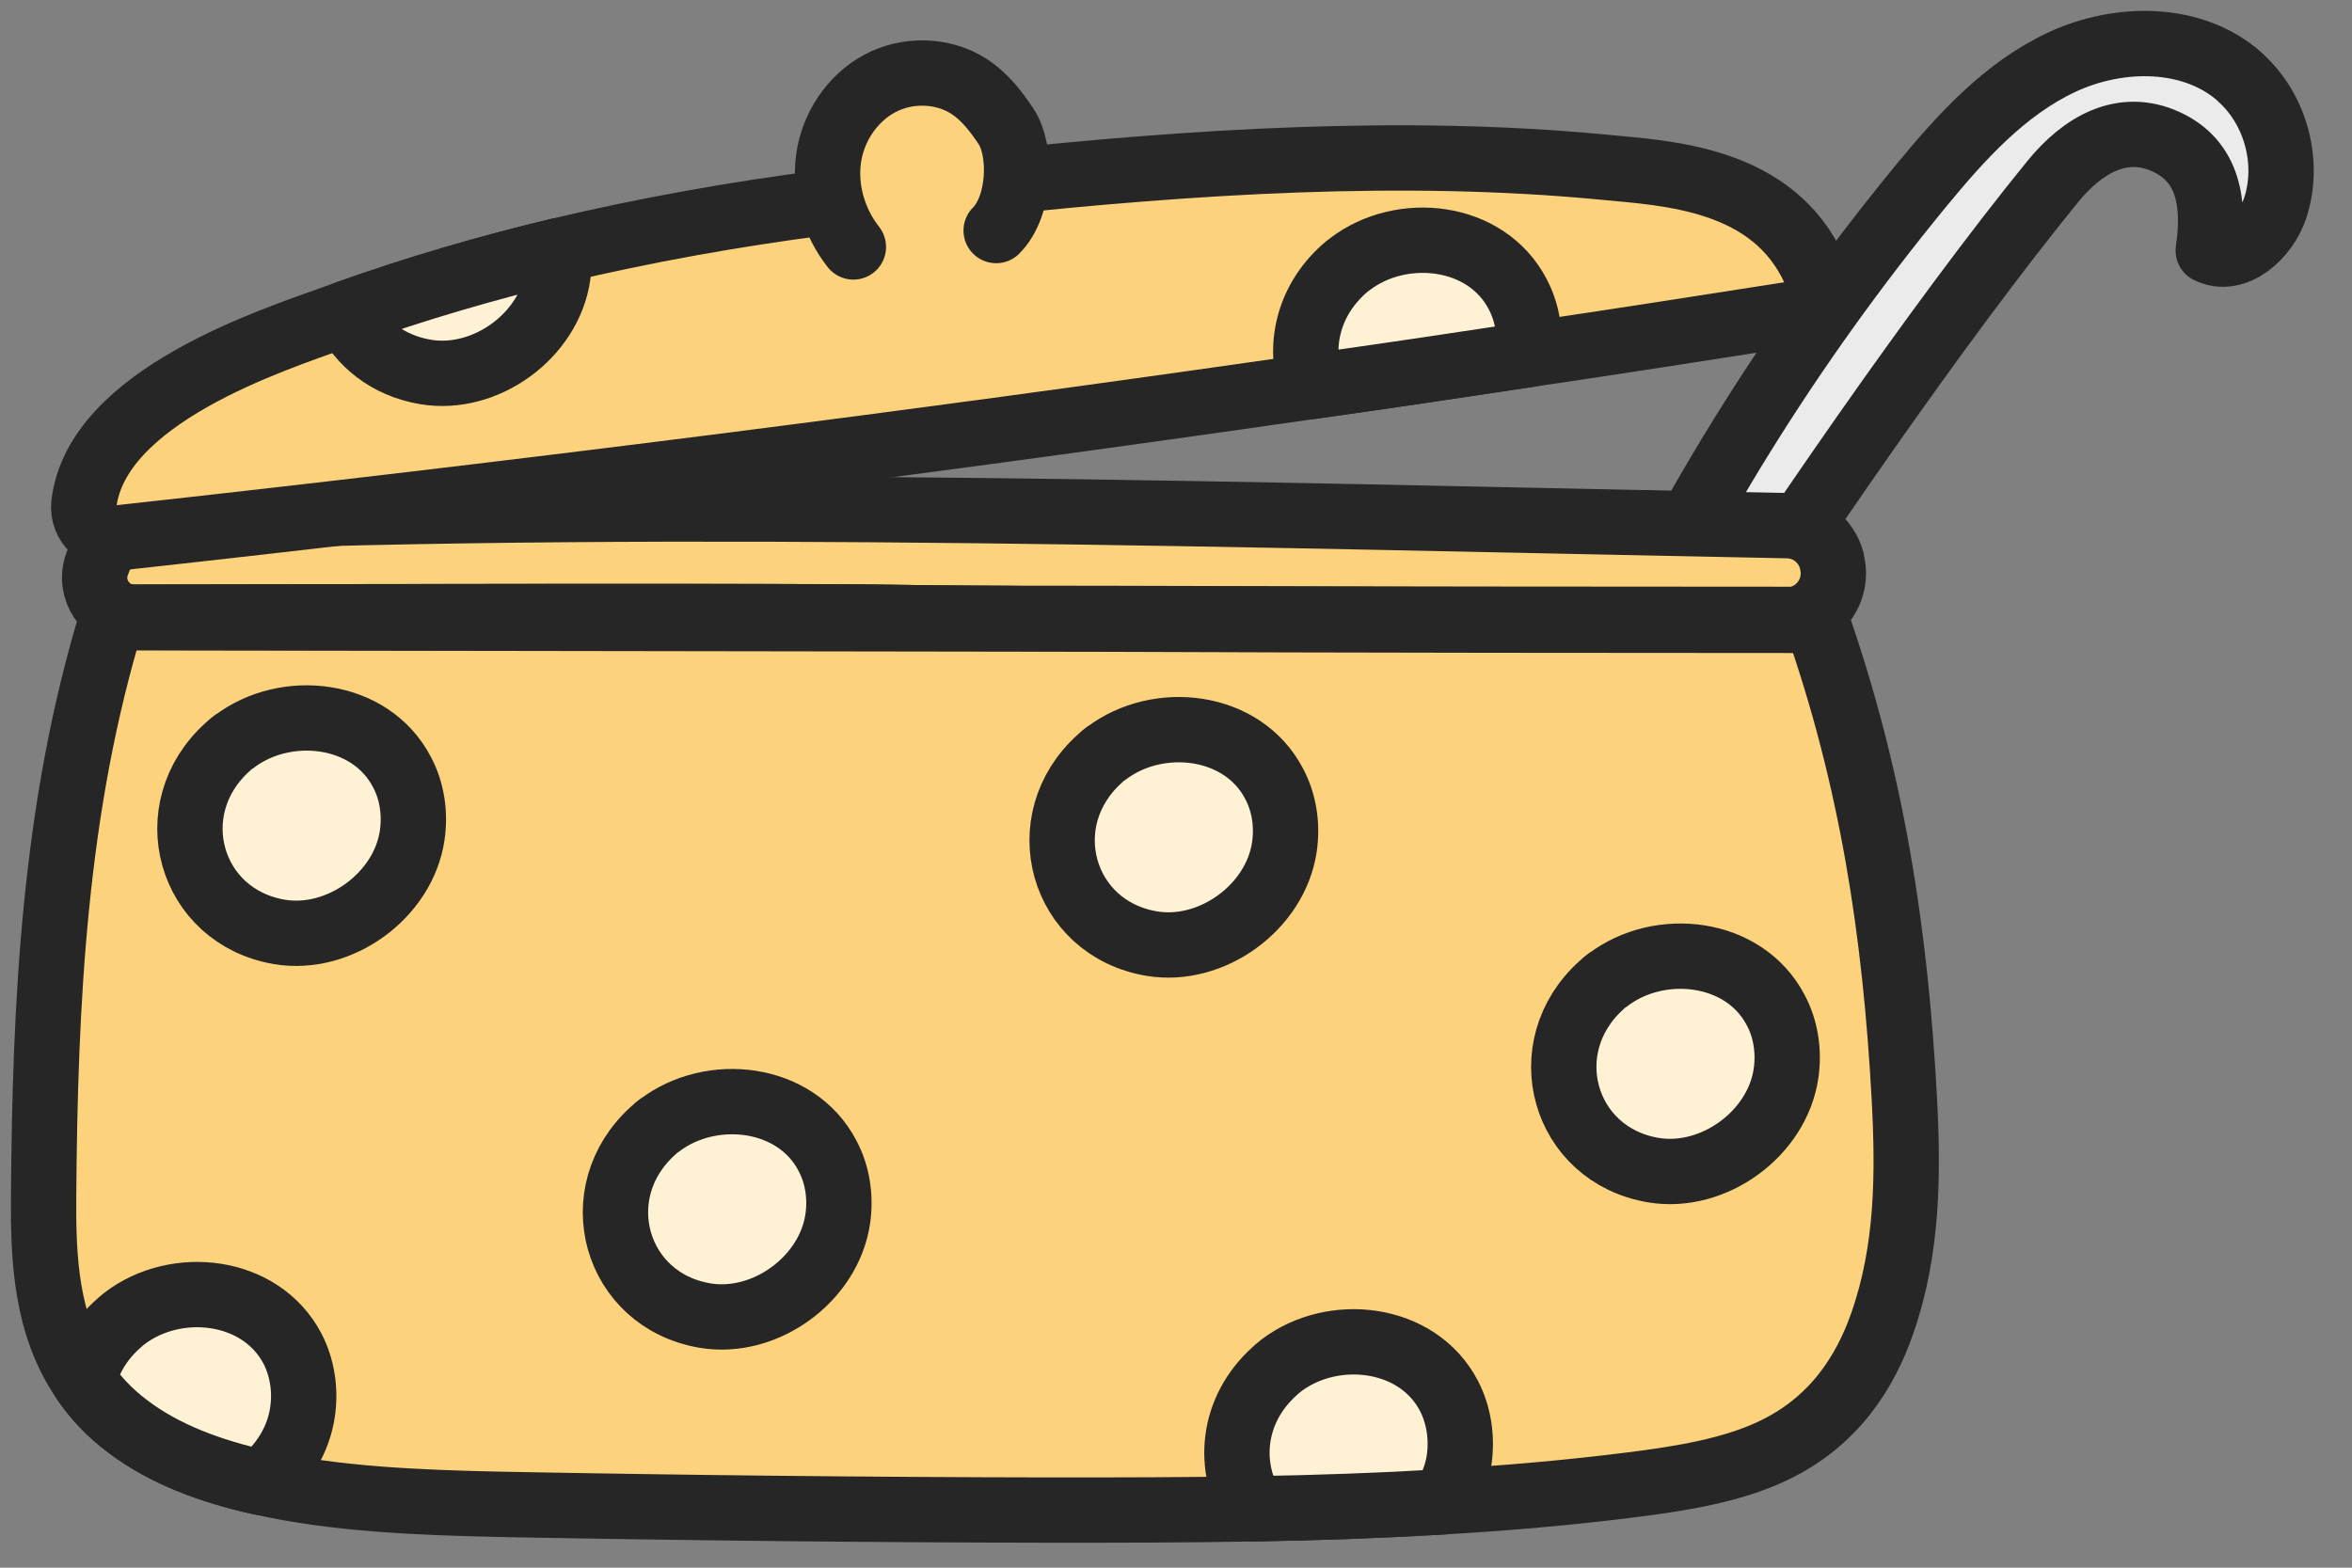
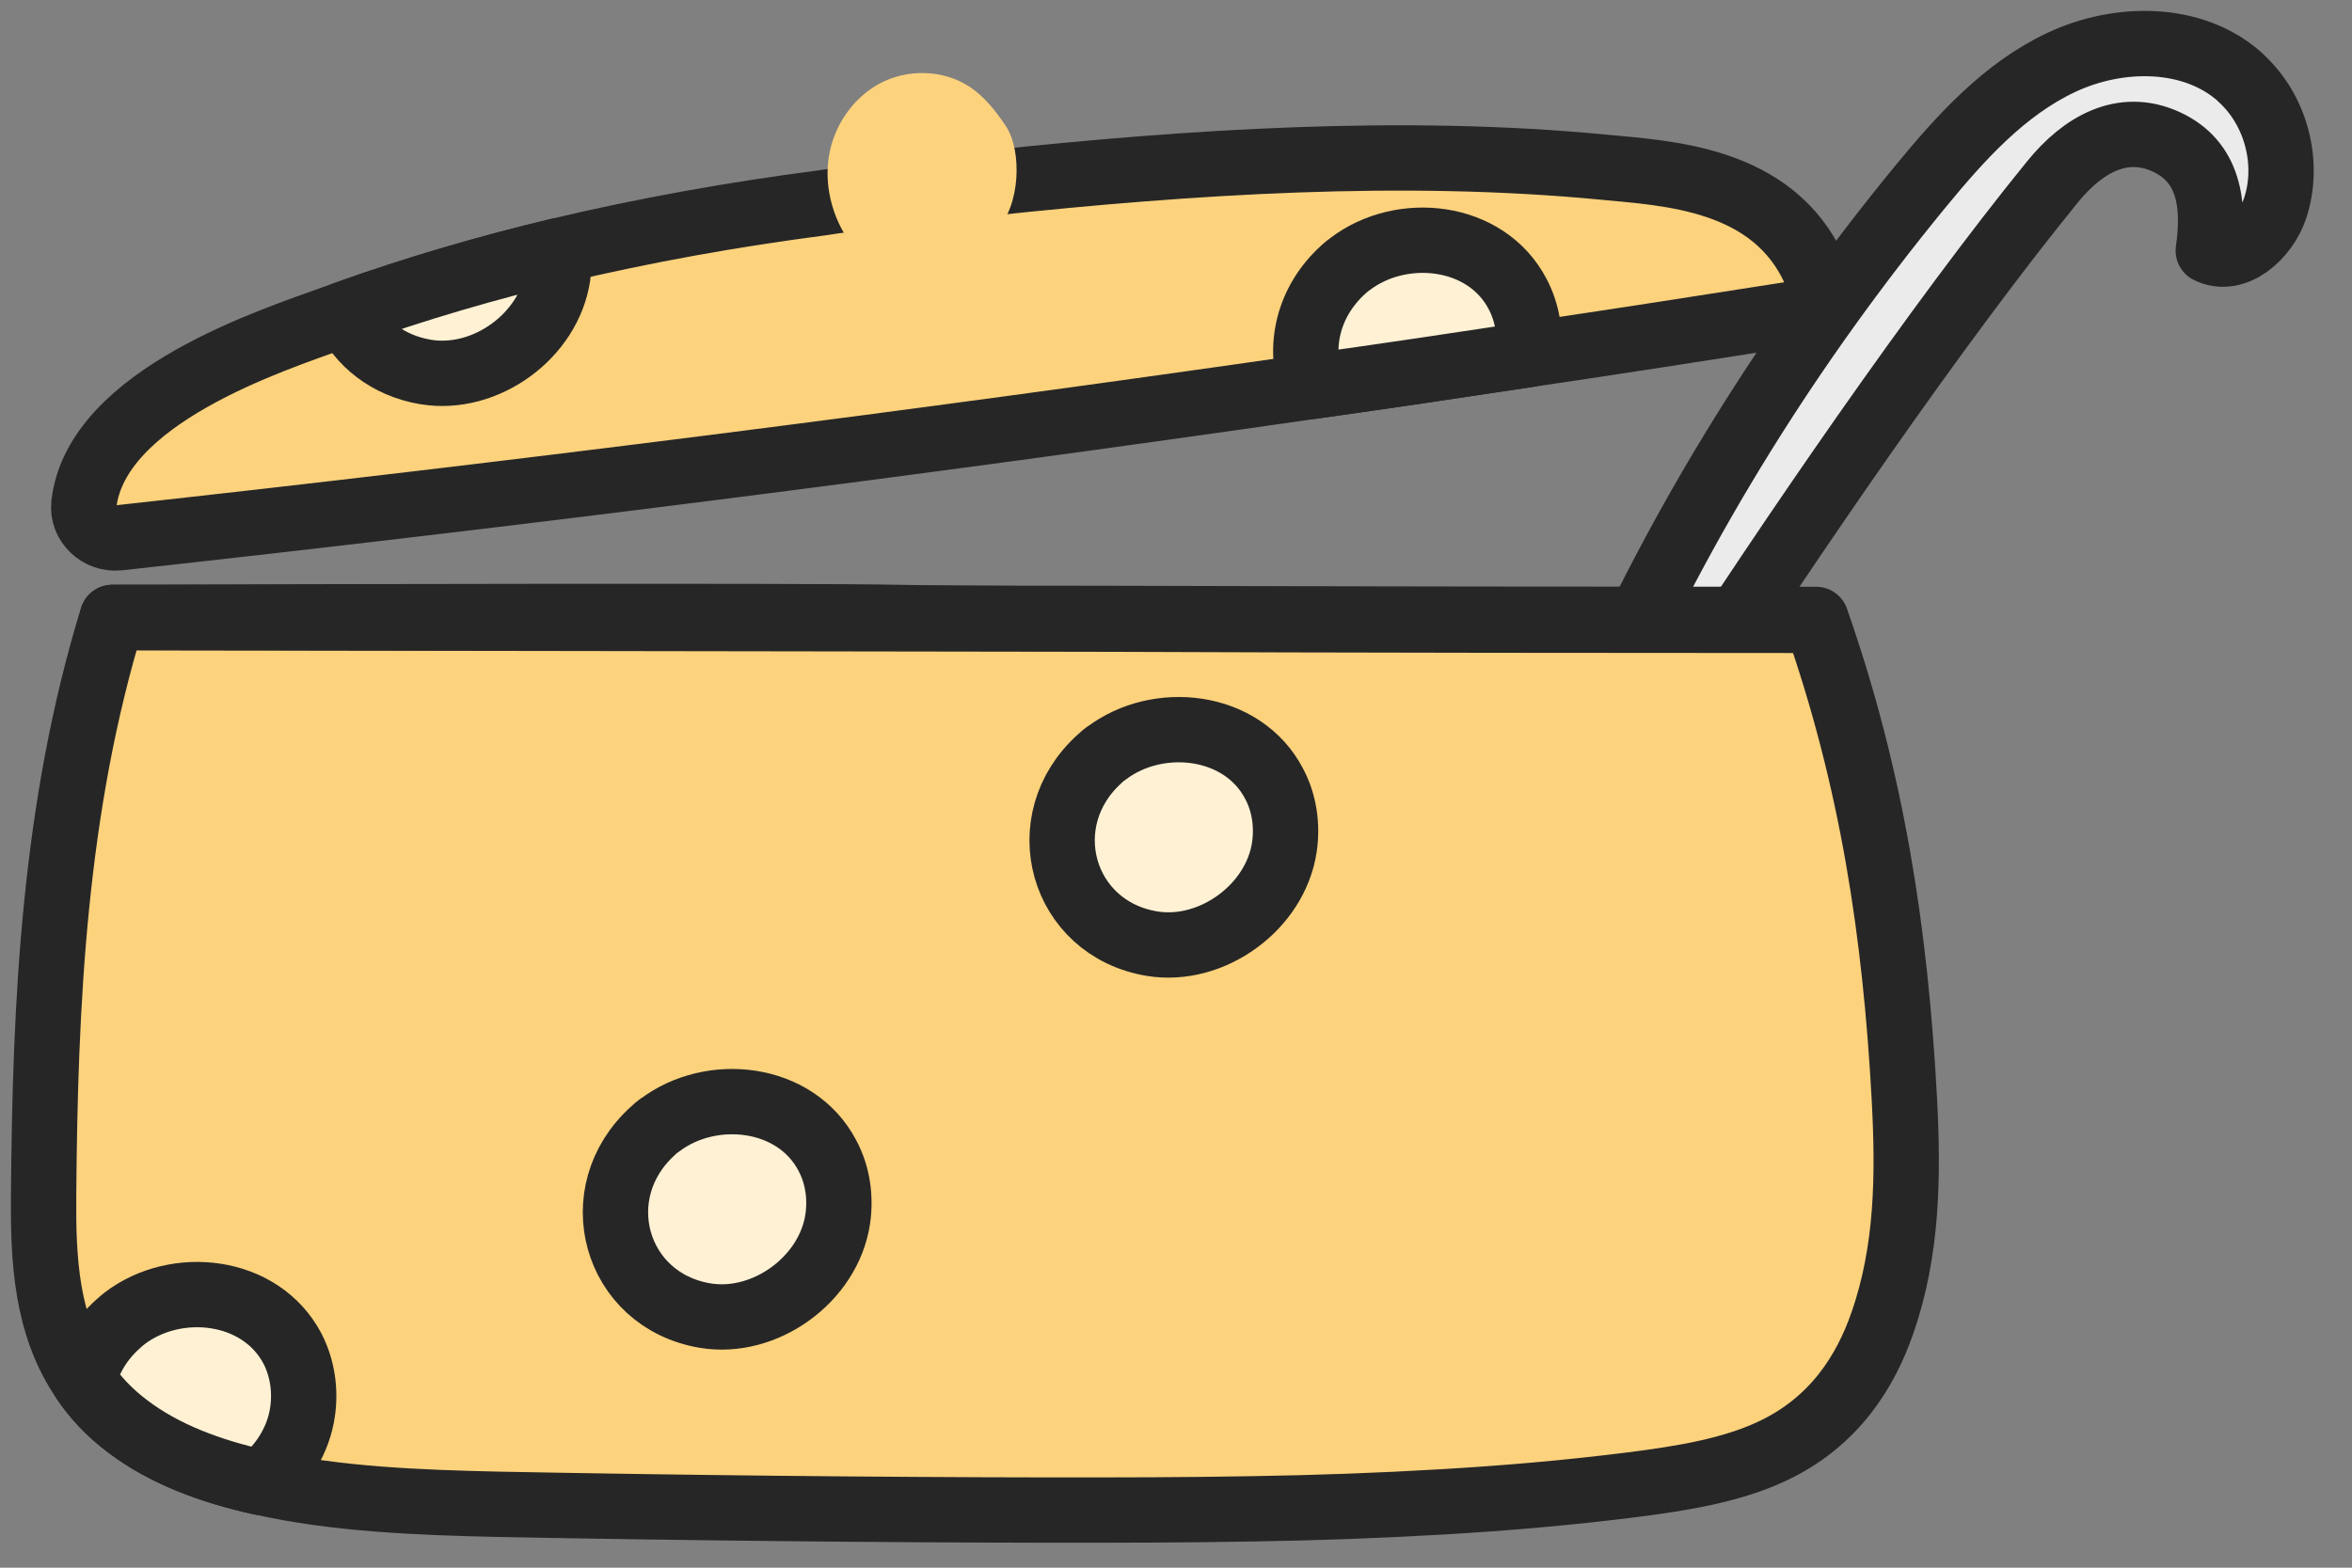
<svg xmlns="http://www.w3.org/2000/svg" width="54" height="36" viewBox="0 0 54 36" fill="none">
  <rect x="0" y="0" width="54" height="36" fill="#808080" stroke="none" />
  <path d="M51.443 1.782C50.364 0.805 48.656 0.811 47.337 1.428C46.018 2.044 45.013 3.163 44.088 4.288C41.114 7.914 38.601 11.928 36.717 16.222C37.345 16.222 37.973 16.228 38.601 16.233C41.096 12.362 44.494 7.406 47.126 4.174C47.817 3.323 48.73 2.798 49.73 3.255C50.718 3.706 50.855 4.682 50.7 5.756C51.317 6.064 52.02 5.43 52.236 4.779C52.579 3.74 52.254 2.518 51.443 1.787V1.782Z" fill="#ECEBEB" stroke="#262626" stroke-width="1.5" stroke-linecap="round" stroke-linejoin="round" />
-   <path d="M20.523 14.178C21.294 14.195 23.138 14.206 25.474 14.218L41.016 14.241C41.724 14.241 42.238 13.573 42.055 12.887V12.865C41.924 12.402 41.518 12.082 41.044 12.071C29.179 11.842 15.641 11.431 3.89 11.911C3.467 11.928 3.016 11.957 2.674 12.197C2.514 12.311 2.36 12.608 2.234 12.939C2.006 13.533 2.44 14.172 3.079 14.172C8.218 14.161 18.696 14.144 20.523 14.178Z" fill="#FCD27D" stroke="#262626" stroke-width="1.5" stroke-linecap="round" stroke-linejoin="round" />
  <path d="M43.215 30.388C42.827 31.508 42.107 32.65 40.714 33.312C39.772 33.763 38.612 33.951 37.482 34.094C36.037 34.277 34.581 34.403 33.12 34.488C31.675 34.574 30.225 34.625 28.774 34.648C27.221 34.677 25.668 34.677 24.121 34.677C19.907 34.671 15.687 34.625 11.473 34.545C9.652 34.505 7.71 34.431 5.997 34.043H5.992C4.821 33.786 3.765 33.386 2.937 32.758C2.509 32.438 2.177 32.079 1.92 31.696C1.052 30.434 0.99 28.898 1.001 27.465C1.035 23.017 1.241 18.535 2.577 14.178L25.36 14.201C30.539 14.218 38.23 14.224 41.696 14.224C42.986 17.901 43.517 21.424 43.723 25.244C43.814 26.968 43.803 28.71 43.215 30.388Z" fill="#FCD27D" stroke="#262626" stroke-width="1.5" stroke-linecap="round" stroke-linejoin="round" />
  <path d="M20.581 14.178C18.662 14.138 6.894 14.161 2.583 14.178C2.583 14.178 2.583 14.178 2.583 14.184L25.36 14.218C23.105 14.207 21.323 14.195 20.581 14.178Z" fill="#FCD27D" stroke="#262626" stroke-width="1.5" stroke-linecap="round" stroke-linejoin="round" />
  <path d="M41.696 14.241L25.36 14.218C30.539 14.241 38.23 14.246 41.696 14.246V14.241Z" fill="#FCD27D" stroke="#262626" stroke-width="1.5" stroke-linecap="round" stroke-linejoin="round" />
-   <path d="M5.375 17.027C5.323 17.067 5.272 17.107 5.226 17.153C3.645 18.575 4.341 21.053 6.42 21.401C7.796 21.629 9.258 20.567 9.463 19.186C9.537 18.689 9.463 18.169 9.229 17.73C8.504 16.336 6.557 16.131 5.375 17.033V17.027Z" fill="#FFF1D4" stroke="#262626" stroke-width="1.5" stroke-linecap="round" stroke-linejoin="round" />
-   <path d="M36.917 22.497C36.865 22.537 36.814 22.577 36.768 22.623C35.187 24.045 35.883 26.523 37.962 26.871C39.338 27.099 40.8 26.038 41.005 24.656C41.079 24.159 41.005 23.639 40.771 23.2C40.046 21.806 38.099 21.601 36.917 22.503V22.497Z" fill="#FFF1D4" stroke="#262626" stroke-width="1.5" stroke-linecap="round" stroke-linejoin="round" />
  <path d="M15.144 25.838C15.093 25.878 15.041 25.918 14.996 25.963C13.414 27.385 14.111 29.863 16.189 30.211C17.565 30.44 19.027 29.378 19.233 27.996C19.307 27.499 19.233 26.98 18.998 26.54C18.273 25.147 16.326 24.941 15.144 25.843V25.838Z" fill="#FFF1D4" stroke="#262626" stroke-width="1.5" stroke-linecap="round" stroke-linejoin="round" />
  <path d="M25.399 17.296C25.348 17.335 25.296 17.375 25.251 17.421C23.669 18.843 24.366 21.321 26.444 21.669C27.82 21.898 29.282 20.836 29.488 19.454C29.562 18.957 29.488 18.438 29.253 17.998C28.528 16.605 26.581 16.399 25.399 17.301V17.296Z" fill="#FFF1D4" stroke="#262626" stroke-width="1.5" stroke-linecap="round" stroke-linejoin="round" />
  <path d="M41.119 7.217C39.109 7.532 37.1 7.846 35.09 8.142C33.434 8.394 31.778 8.639 30.116 8.873C21.003 10.187 11.873 11.346 2.72 12.351C2.275 12.396 1.875 12.025 1.926 11.574C2.212 9.096 6.289 7.8 7.688 7.292C7.773 7.263 7.859 7.229 7.945 7.2C9.555 6.624 11.182 6.15 12.827 5.756C14.825 5.282 16.841 4.922 18.868 4.659C19.073 4.625 19.285 4.597 19.49 4.574C20.552 4.442 21.643 4.317 22.745 4.203C27.336 3.712 32.212 3.397 36.797 3.837C38.282 3.98 40.708 4.077 41.668 6.218C41.856 6.646 41.582 7.143 41.119 7.217Z" fill="#FCD27D" stroke="#262626" stroke-width="1.5" stroke-linecap="round" stroke-linejoin="round" />
  <path d="M22.871 5.294C23.43 4.735 23.471 3.461 23.094 2.896C22.865 2.553 22.603 2.216 22.254 1.988C21.649 1.594 20.827 1.577 20.193 1.92C19.559 2.262 19.119 2.93 19.023 3.644C18.925 4.358 19.148 5.106 19.593 5.671" fill="#FCD27D" />
-   <path d="M22.871 5.294C23.43 4.735 23.471 3.461 23.094 2.896C22.865 2.553 22.603 2.216 22.254 1.988C21.649 1.594 20.827 1.577 20.193 1.92C19.559 2.262 19.119 2.93 19.023 3.644C18.925 4.358 19.148 5.106 19.593 5.671" stroke="#262626" stroke-width="1.5" stroke-linecap="round" stroke-linejoin="round" />
-   <path d="M12.809 6.327C12.609 7.709 11.148 8.771 9.772 8.542C8.892 8.394 8.258 7.868 7.944 7.2C9.555 6.624 11.182 6.15 12.826 5.756C12.844 5.944 12.838 6.138 12.809 6.327Z" fill="#FFF1D4" stroke="#262626" stroke-width="1.5" stroke-linecap="round" stroke-linejoin="round" />
+   <path d="M12.809 6.327C12.609 7.709 11.148 8.771 9.772 8.542C8.892 8.394 8.258 7.868 7.944 7.2C9.555 6.624 11.182 6.15 12.826 5.756Z" fill="#FFF1D4" stroke="#262626" stroke-width="1.5" stroke-linecap="round" stroke-linejoin="round" />
  <path d="M35.09 8.142C33.434 8.394 31.778 8.639 30.117 8.873C29.808 7.994 30.008 6.943 30.848 6.184C30.893 6.144 30.945 6.098 30.996 6.064C32.178 5.162 34.12 5.362 34.845 6.755C35.067 7.177 35.147 7.669 35.09 8.142Z" fill="#FFF1D4" stroke="#262626" stroke-width="1.5" stroke-linecap="round" stroke-linejoin="round" />
-   <path d="M33.502 33.512C33.451 33.866 33.314 34.197 33.12 34.488C31.675 34.574 30.225 34.625 28.775 34.648C28.175 33.712 28.261 32.387 29.266 31.485C29.317 31.439 29.363 31.399 29.414 31.359C30.596 30.457 32.543 30.663 33.268 32.056C33.497 32.501 33.571 33.021 33.502 33.512Z" fill="#FFF1D4" stroke="#262626" stroke-width="1.5" stroke-linecap="round" stroke-linejoin="round" />
  <path d="M6.945 32.427C6.853 33.066 6.494 33.637 5.997 34.043H5.991C4.821 33.786 3.764 33.386 2.936 32.758C2.508 32.438 2.177 32.079 1.92 31.696C2.034 31.228 2.291 30.777 2.714 30.4C2.765 30.354 2.811 30.314 2.862 30.274C4.044 29.372 5.985 29.578 6.716 30.971C6.945 31.416 7.019 31.936 6.945 32.427Z" fill="#FFF1D4" stroke="#262626" stroke-width="1.5" stroke-linecap="round" stroke-linejoin="round" />
</svg>